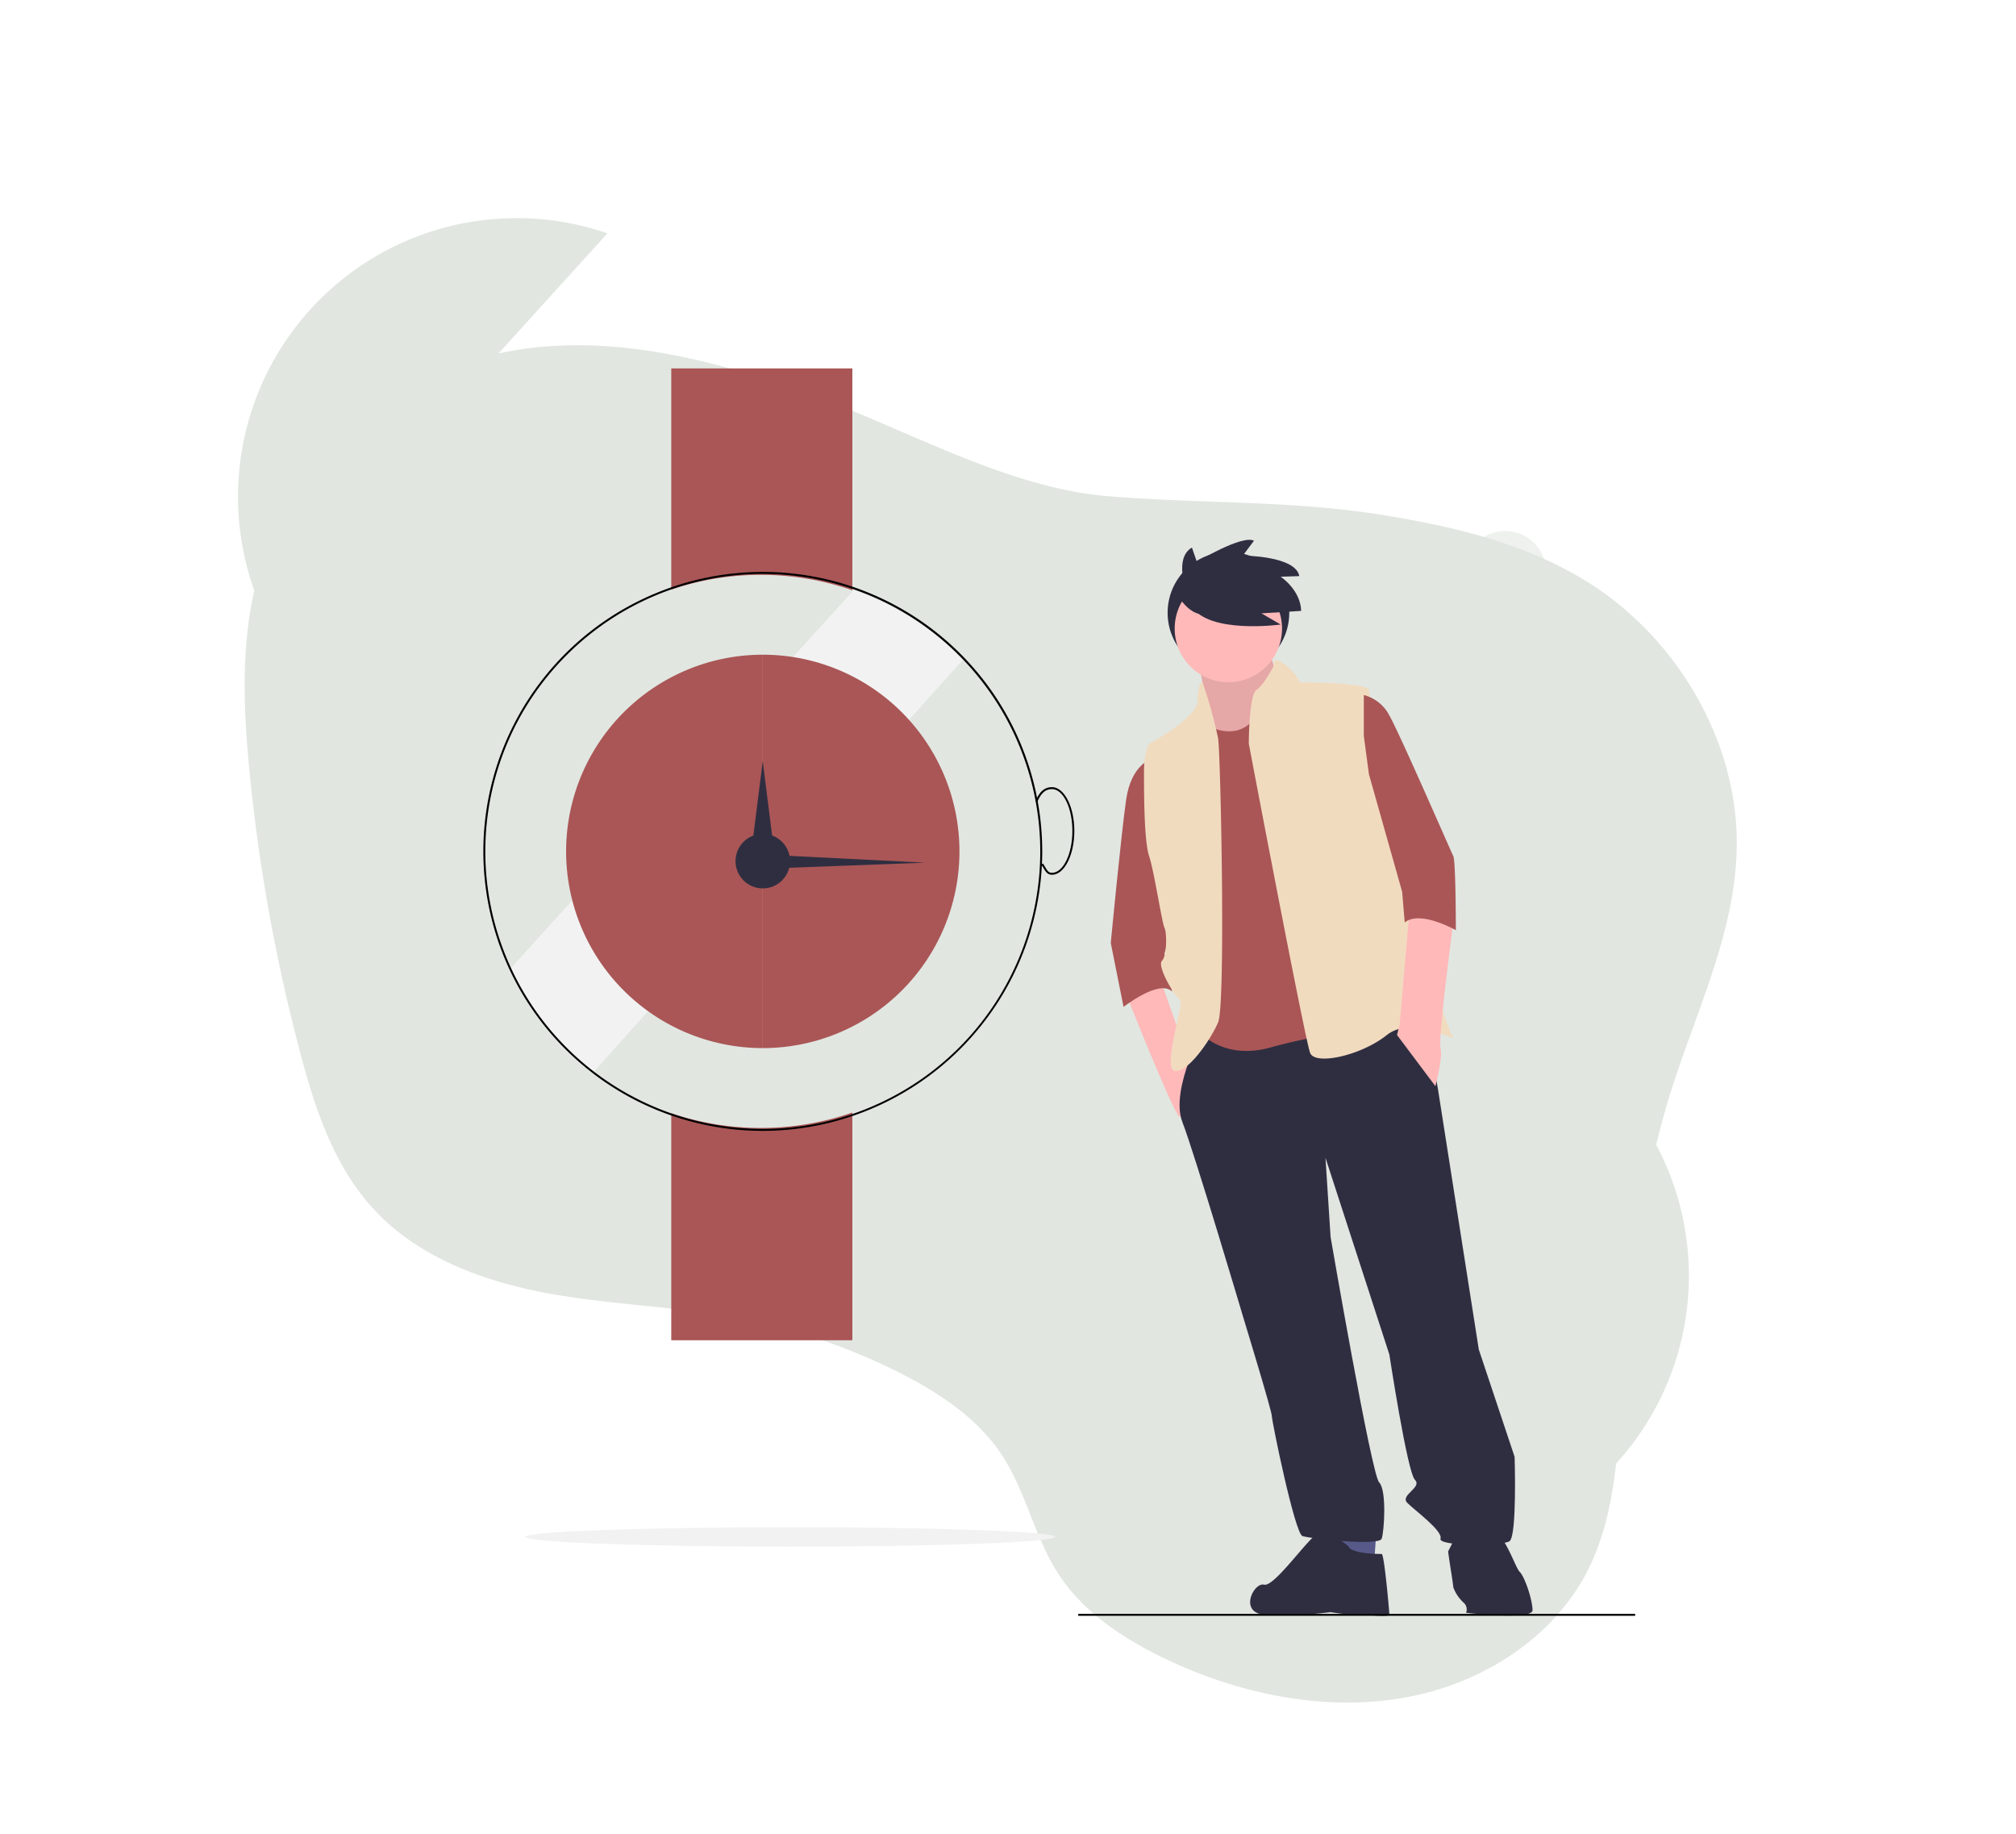
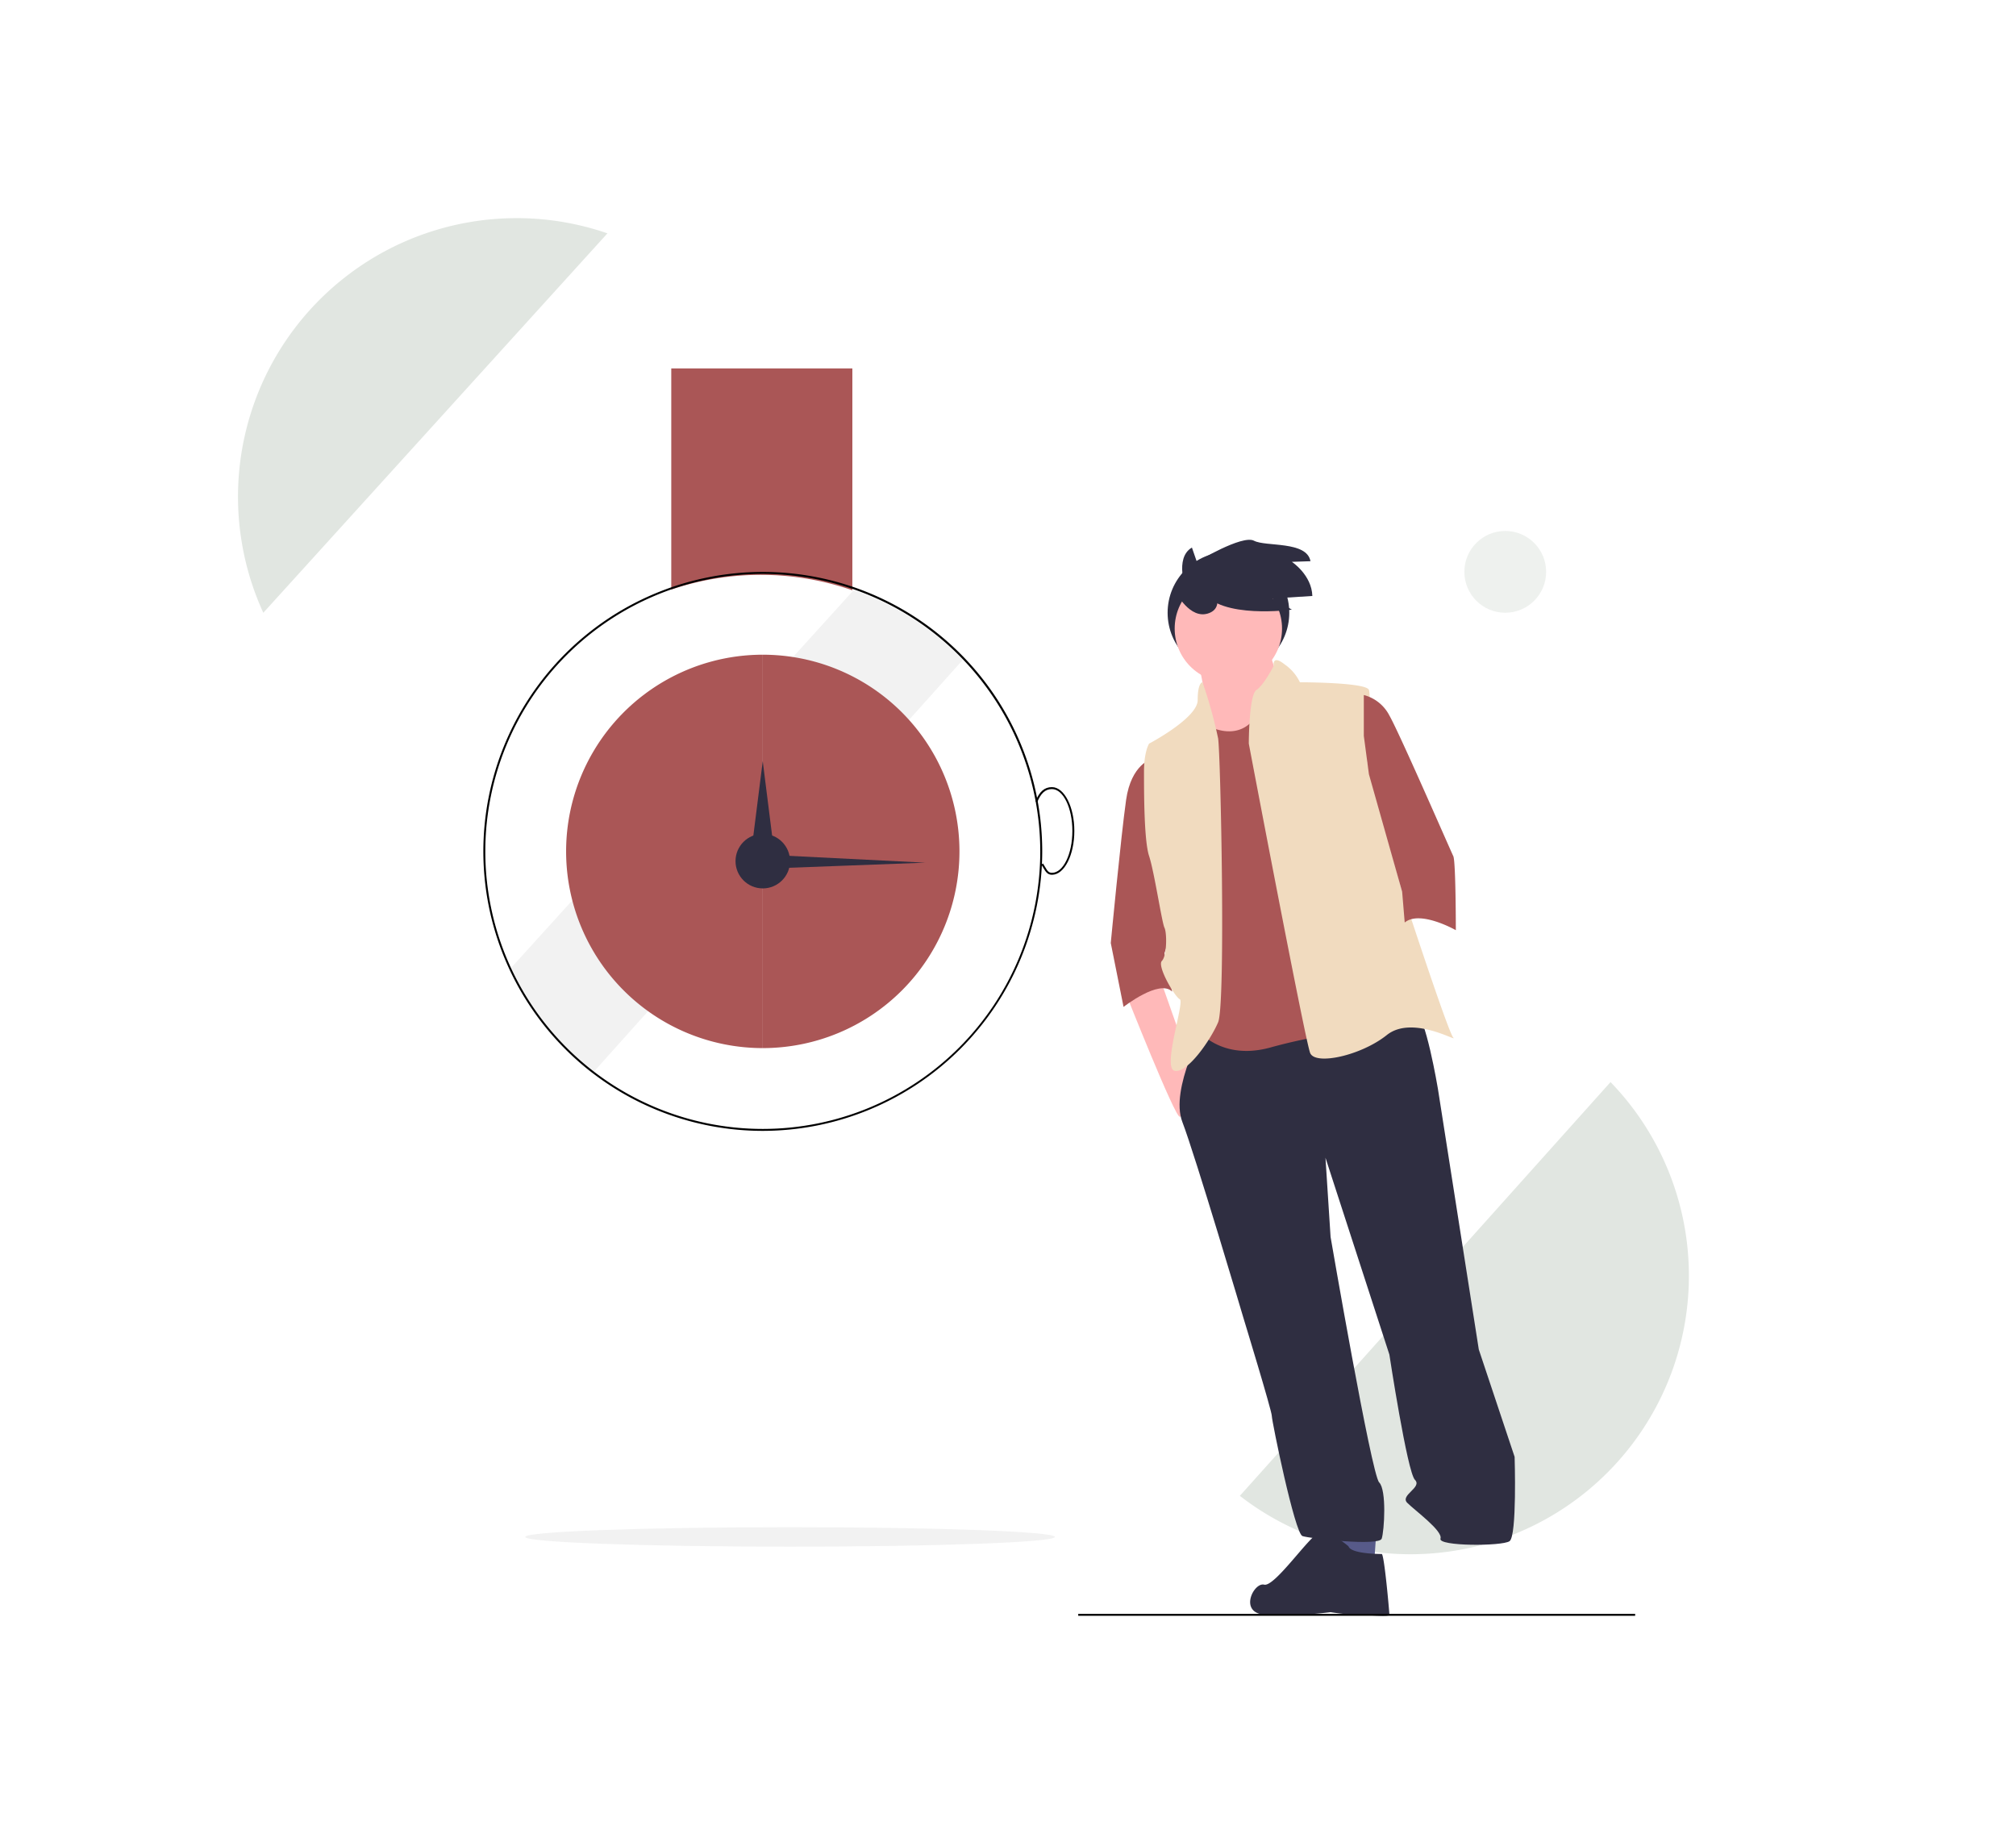
<svg xmlns="http://www.w3.org/2000/svg" width="326.485" height="296.968" viewBox="0 0 326.485 296.968">
  <g id="Group_874" data-name="Group 874" transform="translate(-1497 -4568.062)">
-     <path id="Path_2291" data-name="Path 2291" d="M114.236,180.659c-10.915,4.151-22.449,7.619-34.224,7.183-17.313-.639-33.932-10.38-42.07-24.683-6.905-12.119-7.757-26.323-10.732-39.772C23.549,106.819,16.525,91.07,9.025,75.671,5,67.4.748,58.948.087,49.881-.83,37.291,5.6,24.747,15.69,16.373S39.175,3.58,52.621,2.617C59.777,2.1,67.254,2.58,73.61,5.7c6.724,3.3,11.626,9.253,18.378,12.5,6.256,3.012,13.575,3.433,20.6,3.041a97.743,97.743,0,0,0,26.893-5.35c9.818-3.448,18.947-8.443,28.731-11.94S188.95-1.5,198.961,1.418c9.412,2.742,16.842,9.4,23.542,16.141a286.11,286.11,0,0,1,30.023,35.514c6.046,8.473,11.673,17.412,14.346,27.287,5.112,18.88-1.922,40.181-17.523,53.075-12.926,10.682-30.274,15.319-47.254,18.132-15.485,2.566-33.389,2.724-47.643,9.412C140.859,167.364,128.49,175.235,114.236,180.659Z" transform="translate(1729.545 4865.03) rotate(-150)" fill="#698269" opacity="0.2" />
    <g id="Group_866" data-name="Group 866">
      <g id="undraw_in_no_time_-6-igu" transform="translate(1532.548 4593.345)">
        <path id="Path_2210" data-name="Path 2210" d="M857.421,637.821a45.093,45.093,0,0,0,60.029-67Z" transform="translate(-692.179 -420.889)" fill="#e1e6e1" />
        <path id="Path_2211" data-name="Path 2211" d="M386.72,287.049l-55.728,61.434a45.259,45.259,0,0,0,13.38,16.847l60.029-67A45.117,45.117,0,0,0,386.72,287.049Z" transform="translate(-284.008 -216.785)" fill="#f2f2f2" />
        <path id="Path_2212" data-name="Path 2212" d="M443.328,209.161V173.238H414V209.05a45.289,45.289,0,0,1,29.328.111Z" transform="translate(-340.839 -138.865)" fill="#aa5656" />
-         <path id="Path_2213" data-name="Path 2213" d="M414,555.435v36.758h29.328V555.324a45.289,45.289,0,0,1-29.328.111Z" transform="translate(-340.839 -400.459)" fill="#aa5656" />
        <path id="Path_2214" data-name="Path 2214" d="M362.753,368.244a45.253,45.253,0,1,1,45.253-45.253A45.3,45.3,0,0,1,362.753,368.244Zm0-90.19a44.938,44.938,0,1,0,44.938,44.938,44.988,44.988,0,0,0-44.938-44.938Z" transform="translate(-274.77 -210.411)" />
        <path id="Path_2215" data-name="Path 2215" d="M360,352.088a31.85,31.85,0,0,0,31.85,31.85v-63.7A31.85,31.85,0,0,0,360,352.089Z" transform="translate(-303.868 -239.508)" fill="#aa5656" />
        <path id="Path_2216" data-name="Path 2216" d="M461,320.238v63.7a31.85,31.85,0,0,0,0-63.7Z" transform="translate(-373.017 -239.508)" fill="#aa5656" />
        <circle id="Ellipse_33" data-name="Ellipse 33" cx="4.415" cy="4.415" r="4.415" transform="translate(83.568 109.742)" fill="#2f2e41" />
        <path id="Path_2217" data-name="Path 2217" d="M274.2,310.658l1.1,8.726,1.1,8.726H272l1.1-8.726Z" transform="translate(-186.225 -212.692)" fill="#2f2e41" />
        <path id="Path_2218" data-name="Path 2218" d="M300.156,359.672l-14.352.537-14.352.536.008-1.254.008-1.254,14.344.717Z" transform="translate(-185.85 -245.267)" fill="#2f2e41" />
        <path id="Path_2219" data-name="Path 2219" d="M603.705,402.429c-.73,0-1.025-.5-1.4-1.137-.093-.159-.194-.331-.311-.512l.265-.171c.119.186.223.361.318.523.372.633.577.981,1.126.981,1.826,0,3.311-3.042,3.311-6.78s-1.485-6.78-3.311-6.78c-1.054,0-1.787.65-2.376,2.109l-.293-.118c.645-1.595,1.468-2.306,2.669-2.306,2,0,3.627,3.183,3.627,7.1S605.7,402.429,603.705,402.429Z" transform="translate(-468.893 -286.064)" />
        <ellipse id="Ellipse_34" data-name="Ellipse 34" cx="42.888" cy="1.577" rx="42.888" ry="1.577" transform="translate(49.51 222.007)" fill="#f2f2f2" />
        <circle id="Ellipse_35" data-name="Ellipse 35" cx="6.622" cy="6.622" r="6.622" transform="translate(201.6 60.692)" fill="#e1e6e1" opacity="0.56" />
        <path id="Path_2220" data-name="Path 2220" d="M227.095,64.238a45.112,45.112,0,0,0-41,63.9L241.825,66.7a45.027,45.027,0,0,0-14.73-2.463Z" transform="translate(-179 -54.198)" fill="#e1e6e1" />
        <circle id="Ellipse_36" data-name="Ellipse 36" cx="9.851" cy="9.851" r="9.851" transform="translate(153.544 64.086)" fill="#2f2e41" />
        <path id="Path_2221" data-name="Path 2221" d="M747.584,490.926s7.865,19.869,8.693,19.869,2.07-7.451,2.07-7.451l-4.967-14.074Z" transform="translate(-600.762 -355.236)" fill="#ffb9b9" />
        <path id="Path_2222" data-name="Path 2222" d="M784.337,316.885s2.07,8.693,1.242,10.349,1.656,4.139,1.656,4.139h5.8l4.139-6.623.828-2.9s-2.484-6.623-2.07-7.451S784.337,316.885,784.337,316.885Z" transform="translate(-625.925 -235.421)" fill="#ffb9b9" />
-         <path id="Path_2223" data-name="Path 2223" d="M784.337,316.885s2.07,8.693,1.242,10.349,1.656,4.139,1.656,4.139h5.8l4.139-6.623.828-2.9s-2.484-6.623-2.07-7.451S784.337,316.885,784.337,316.885Z" transform="translate(-625.925 -235.421)" opacity="0.1" />
        <path id="Path_2224" data-name="Path 2224" d="M675.845,704.624v4.553l5.381,1.242.414-5.8Z" transform="translate(-494.252 -482.42)" fill="#575a89" />
        <path id="Path_2225" data-name="Path 2225" d="M779.217,505.78s-5.8,10.349-3.725,15.73,9.935,31.873,9.935,31.873,4.553,14.9,4.553,15.73,3.726,19.041,4.967,19.455,12.418,1.656,12.832.414.828-7.865-.414-9.107-7.865-39.738-7.865-39.738l-.828-12.832,10.349,31.873s2.9,19.041,4.139,20.283-2.484,2.484-1.242,3.725,5.8,4.553,5.381,5.8,9.935,1.242,11.176.414.828-13.66.828-13.66l-5.8-17.386-6.623-42.222s-2.07-12.418-3.726-12.418S779.217,505.78,779.217,505.78Z" transform="translate(-619.563 -365.122)" fill="#2f2e41" />
        <path id="Path_2226" data-name="Path 2226" d="M827.208,773.234s-3.311-2.9-4.967-2.07-7.037,8.693-8.693,8.279-4.139,4.455,0,4.869a62.08,62.08,0,0,0,10.762-.414,31.958,31.958,0,0,0,4.139.414c1.656,0,5.381.414,5.381,0s-.828-9.836-1.242-9.836S827.622,774.475,827.208,773.234Z" transform="translate(-644.373 -548.132)" fill="#2f2e41" />
-         <path id="Path_2227" data-name="Path 2227" d="M919.6,768.063s-4.139-.828-4.553,0a37.307,37.307,0,0,0-2.07,3.725c0,.414.828,5.381.828,5.8a6.3,6.3,0,0,0,1.656,2.484,1.461,1.461,0,0,1,.414,1.656s10.762,1.242,10.762-.414-1.242-5.381-2.07-6.209S922.082,768.477,919.6,768.063Z" transform="translate(-713.997 -545.859)" fill="#2f2e41" />
        <circle id="Ellipse_37" data-name="Ellipse 37" cx="8.693" cy="8.693" r="8.693" transform="translate(154.687 67.804)" fill="#ffb9b9" />
        <path id="Path_2228" data-name="Path 2228" d="M784.2,351.083s4.967,2.9,7.865-1.656,12,9.107,12,9.107l2.484,42.222a84.53,84.53,0,0,0-12.418,2.484c-7.865,2.07-11.59-2.9-11.59-2.9l-.414-24.009.828-11.176-1.242-9.107.828-5.381Z" transform="translate(-624.128 -258.856)" fill="#aa5656" />
        <path id="Path_2229" data-name="Path 2229" d="M746.331,373.759s-3.312.828-4.139,6.623-2.484,23.181-2.484,23.181l2.07,10.349s5.8-4.553,7.865-2.484l-1.242-6.209,1.242-3.725-3.725-16.144Z" transform="translate(-595.37 -276.151)" fill="#aa5656" />
        <path id="Path_2230" data-name="Path 2230" d="M766.247,334.38s-.782,0-.782,2.9-7.865,7.037-7.865,7.037-.828,1.242-.828,4.553,0,11.176.828,13.66,2.07,10.762,2.484,11.59.414,4.553-.414,5.381,2.07,5.8,2.9,6.209-2.9,11.176-.828,11.59,5.8-4.967,7.037-7.865.414-43.05,0-45.947A74.963,74.963,0,0,0,766.247,334.38Z" transform="translate(-607.053 -249.19)" fill="#f1dbbf" />
        <path id="Path_2231" data-name="Path 2231" d="M814.625,323.95s-.31-1.889,1.76-.234a7.413,7.413,0,0,1,2.484,2.9s10.762,0,11.176,1.242-.247,11.81-.247,11.81l5.44,20.225s7.639,23.433,8.467,24.261-6.623-3.725-10.763-.414-11.59,4.967-12.418,2.9-9.934-50.087-9.934-50.087,0-7.865,1.242-8.693S814.625,323.95,814.625,323.95Z" transform="translate(-643.899 -241.424)" fill="#f1dbbf" />
-         <path id="Path_2232" data-name="Path 2232" d="M888.792,449.892l-1.656,19.041-.414,1.656,6.209,8.279s1.242-4.553.828-6.209,2.07-20.283,2.07-20.283Z" transform="translate(-696.023 -328.276)" fill="#ffb9b9" />
-         <path id="Path_2233" data-name="Path 2233" d="M777.039,269.432s-2.011-5.229.905-6.939l.8,2.313s7.341-4.425,9.251-3.419l-1.81,2.413s8.548,0,9.151,3.318l-3.017.1s3.218,2.112,3.319,5.531l-6.436.4,3.117,1.81s-11.665,1.609-14.481-3.017Z" transform="translate(-620.465 -199.114)" fill="#2f2e41" />
+         <path id="Path_2233" data-name="Path 2233" d="M777.039,269.432s-2.011-5.229.905-6.939l.8,2.313s7.341-4.425,9.251-3.419s8.548,0,9.151,3.318l-3.017.1s3.218,2.112,3.319,5.531l-6.436.4,3.117,1.81s-11.665,1.609-14.481-3.017Z" transform="translate(-620.465 -199.114)" fill="#2f2e41" />
        <path id="Path_2234" data-name="Path 2234" d="M772.982,281.445s2.318,4.636,5.408,3.477,0-5.408,0-5.408l-2.06-1.03Z" transform="translate(-618.151 -210.921)" fill="#2f2e41" />
        <rect id="Rectangle_1422" data-name="Rectangle 1422" width="90.19" height="0.315" transform="translate(139.069 236.04)" />
        <path id="Path_2235" data-name="Path 2235" d="M869.658,340.943a6.492,6.492,0,0,1,4.139,3.312c1.656,2.9,9.935,21.939,10.349,22.767s.414,12,.414,12-5.8-3.312-8.279-1.242l-.414-4.967-5.381-19.041-.828-6.209Z" transform="translate(-684.34 -253.684)" fill="#aa5656" />
      </g>
    </g>
  </g>
</svg>